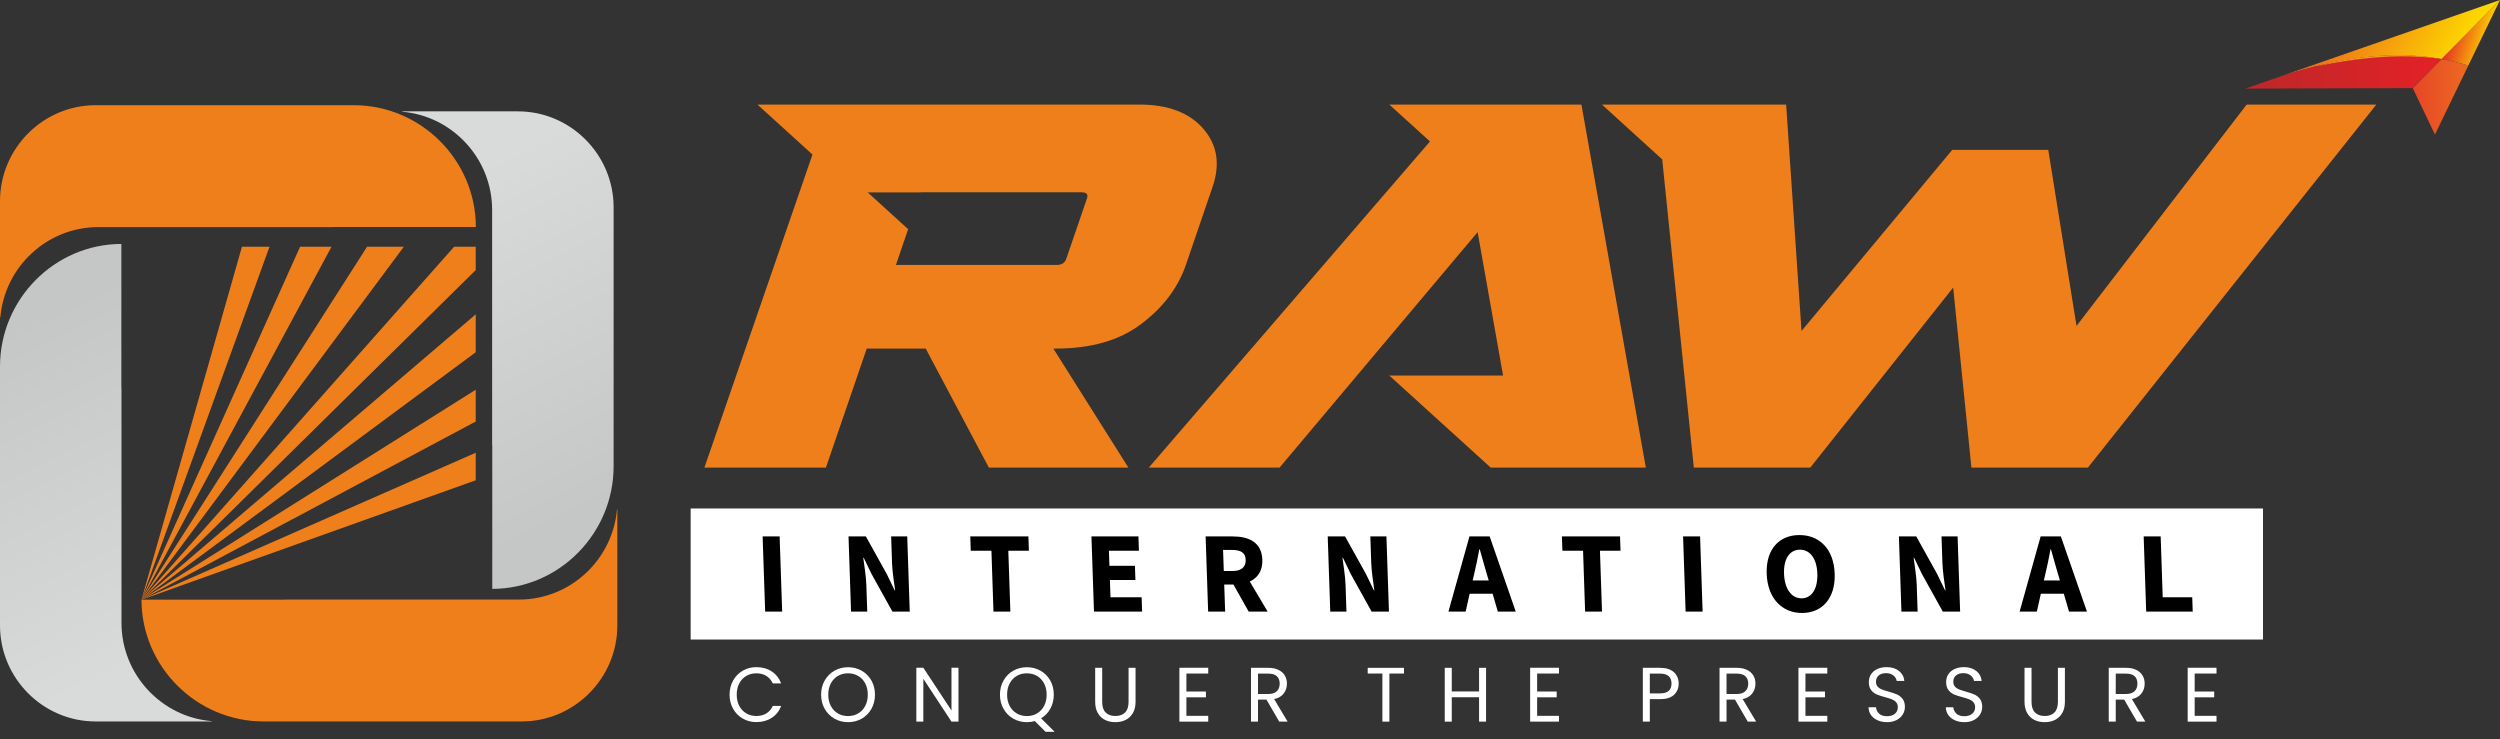
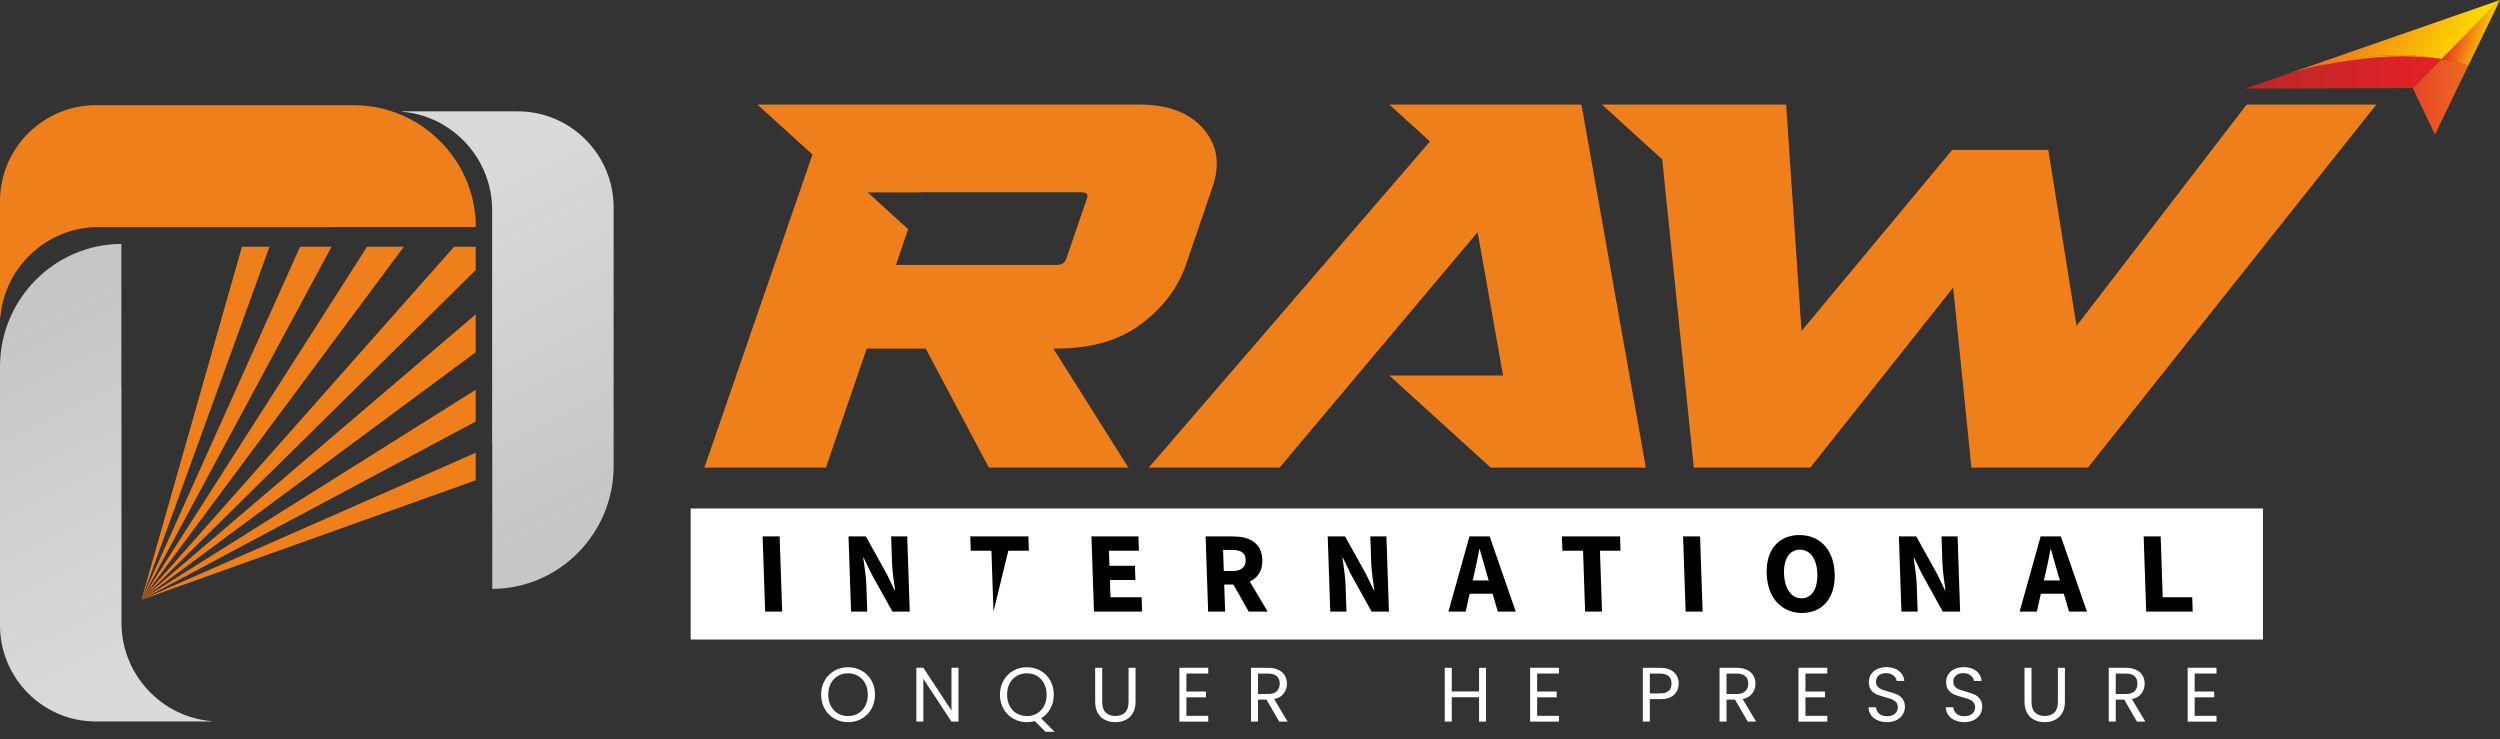
<svg xmlns="http://www.w3.org/2000/svg" width="257" height="76" viewBox="0 0 257 76" fill="none">
  <rect x="0" y="0" width="257" height="76" fill="#333333" stroke="none" />
  <g clip-path="url(#clip0_548_534)">
    <g clip-path="url(#clip1_548_534)">
      <path fill-rule="evenodd" clip-rule="evenodd" d="M21.733 74.165V74.129C16.575 73.691 12.489 69.319 12.489 64.035V39.858H12.476V25.077C5.611 25.093 0 30.758 0 37.679V39.858V60.754V64.298C0 69.725 4.425 74.165 9.833 74.165H21.733Z" fill="url(#paint0_linear_548_534)" />
-       <path fill-rule="evenodd" clip-rule="evenodd" d="M63.462 52.357H63.425C62.989 57.533 58.633 61.633 53.367 61.633H29.273V61.646H14.543C14.559 68.534 20.204 74.165 27.102 74.165H29.273H50.097H53.629C59.037 74.165 63.462 69.725 63.462 64.298V52.357Z" fill="#EF7F1A" />
      <path fill-rule="evenodd" clip-rule="evenodd" d="M0 32.622H0.037C0.473 27.447 4.829 23.346 10.095 23.346H34.189V23.334H48.919C48.903 16.445 43.258 10.814 36.36 10.814H34.189H13.365H9.833C4.425 10.814 0 15.255 0 20.682V32.622Z" fill="#EF7F1A" />
-       <path d="M75 71.414C75 70.875 75.121 70.389 75.364 69.958C75.606 69.527 75.937 69.19 76.356 68.947C76.775 68.704 77.24 68.582 77.751 68.582C78.352 68.582 78.877 68.727 79.325 69.018C79.773 69.309 80.1 69.722 80.305 70.256H79.443C79.29 69.923 79.07 69.666 78.783 69.486C78.496 69.306 78.152 69.216 77.751 69.216C77.367 69.216 77.021 69.306 76.716 69.486C76.41 69.666 76.17 69.921 75.996 70.252C75.822 70.582 75.735 70.97 75.735 71.414C75.735 71.853 75.822 72.238 75.996 72.569C76.17 72.899 76.41 73.154 76.716 73.334C77.021 73.514 77.367 73.604 77.751 73.604C78.152 73.604 78.496 73.516 78.783 73.338C79.07 73.161 79.29 72.906 79.443 72.573H80.305C80.1 73.102 79.773 73.51 79.325 73.798C78.877 74.087 78.352 74.231 77.751 74.231C77.24 74.231 76.775 74.11 76.356 73.87C75.937 73.629 75.606 73.294 75.364 72.866C75.121 72.438 75 71.954 75 71.414Z" fill="white" />
      <path d="M87.177 74.239C86.666 74.239 86.2 74.118 85.778 73.877C85.356 73.637 85.023 73.301 84.778 72.87C84.533 72.439 84.41 71.953 84.41 71.414C84.41 70.874 84.533 70.389 84.778 69.958C85.023 69.527 85.356 69.191 85.778 68.951C86.2 68.71 86.666 68.59 87.177 68.59C87.694 68.59 88.163 68.71 88.585 68.951C89.006 69.191 89.338 69.526 89.581 69.954C89.823 70.383 89.945 70.869 89.945 71.414C89.945 71.959 89.823 72.445 89.581 72.874C89.338 73.302 89.006 73.637 88.585 73.877C88.163 74.118 87.694 74.239 87.177 74.239ZM87.177 73.612C87.562 73.612 87.909 73.522 88.217 73.342C88.525 73.162 88.768 72.906 88.945 72.572C89.121 72.239 89.21 71.853 89.21 71.414C89.21 70.97 89.121 70.582 88.945 70.251C88.768 69.921 88.527 69.666 88.221 69.486C87.915 69.306 87.567 69.216 87.177 69.216C86.787 69.216 86.439 69.306 86.134 69.486C85.828 69.666 85.587 69.921 85.41 70.251C85.234 70.582 85.145 70.97 85.145 71.414C85.145 71.853 85.234 72.239 85.41 72.572C85.587 72.906 85.829 73.162 86.138 73.342C86.446 73.522 86.793 73.612 87.177 73.612Z" fill="white" />
      <path d="M98.532 74.183H97.812L94.919 69.78V74.183H94.199V68.645H94.919L97.812 73.04V68.645H98.532V74.183Z" fill="white" />
      <path d="M107.483 75.23L106.384 74.127C106.116 74.201 105.842 74.239 105.562 74.239C105.051 74.239 104.584 74.118 104.163 73.877C103.741 73.637 103.408 73.301 103.163 72.87C102.918 72.439 102.795 71.953 102.795 71.414C102.795 70.874 102.918 70.389 103.163 69.958C103.408 69.527 103.741 69.191 104.163 68.951C104.585 68.71 105.051 68.59 105.562 68.59C106.079 68.59 106.548 68.71 106.969 68.951C107.391 69.191 107.723 69.526 107.966 69.954C108.208 70.383 108.329 70.869 108.329 71.414C108.329 71.943 108.213 72.419 107.981 72.842C107.749 73.265 107.431 73.598 107.025 73.842L108.416 75.23H107.483L107.483 75.23ZM103.53 71.414C103.53 71.853 103.619 72.239 103.795 72.573C103.972 72.906 104.214 73.162 104.523 73.342C104.831 73.522 105.178 73.612 105.562 73.612C105.947 73.612 106.294 73.522 106.602 73.342C106.91 73.162 107.153 72.906 107.33 72.573C107.506 72.239 107.595 71.853 107.595 71.414C107.595 70.97 107.506 70.582 107.33 70.252C107.153 69.921 106.912 69.666 106.606 69.486C106.3 69.306 105.952 69.216 105.562 69.216C105.172 69.216 104.824 69.306 104.519 69.486C104.213 69.666 103.972 69.921 103.795 70.252C103.619 70.582 103.53 70.97 103.53 71.414Z" fill="white" />
      <path d="M113.304 68.653V72.152C113.304 72.644 113.423 73.009 113.663 73.247C113.903 73.485 114.236 73.604 114.663 73.604C115.085 73.604 115.416 73.485 115.656 73.247C115.896 73.009 116.016 72.644 116.016 72.152V68.653H116.735V72.144C116.735 72.604 116.643 72.992 116.458 73.306C116.274 73.621 116.025 73.855 115.711 74.009C115.397 74.162 115.046 74.239 114.656 74.239C114.265 74.239 113.914 74.162 113.6 74.009C113.286 73.855 113.039 73.621 112.857 73.306C112.675 72.992 112.584 72.604 112.584 72.144V68.653H113.304Z" fill="white" />
      <path d="M121.962 69.24V71.089H123.97V71.684H121.962V73.588H124.207V74.183H121.242V68.645H124.207V69.24H121.962Z" fill="white" />
      <path d="M131.505 74.183L130.193 71.922H129.323V74.183H128.604V68.653H130.382C130.799 68.653 131.151 68.725 131.438 68.868C131.725 69.01 131.94 69.203 132.082 69.447C132.225 69.69 132.296 69.968 132.296 70.28C132.296 70.661 132.186 70.996 131.968 71.287C131.749 71.578 131.421 71.771 130.983 71.867L132.367 74.183H131.505L131.505 74.183ZM129.323 71.343H130.382C130.772 71.343 131.065 71.246 131.26 71.053C131.455 70.86 131.553 70.602 131.553 70.28C131.553 69.952 131.456 69.698 131.264 69.518C131.072 69.338 130.778 69.248 130.382 69.248H129.323V71.343V71.343Z" fill="white" />
-       <path d="M144.331 68.653V69.24H142.829V74.183H142.11V69.24H140.6V68.653H144.331Z" fill="white" />
      <path d="M152.767 68.653V74.183H152.048V71.676H149.241V74.183H148.521V68.653H149.241V71.081H152.048V68.653H152.767Z" fill="white" />
      <path d="M158.018 69.24V71.089H160.026V71.684H158.018V73.588H160.263V74.183H157.299V68.645H160.263V69.24H158.018Z" fill="white" />
      <path d="M172.567 70.272C172.567 70.732 172.41 71.114 172.097 71.418C171.783 71.722 171.305 71.874 170.662 71.874H169.602V74.183H168.883V68.653H170.662C171.284 68.653 171.757 68.804 172.081 69.106C172.405 69.407 172.567 69.796 172.567 70.272L172.567 70.272ZM170.662 71.279C171.062 71.279 171.357 71.192 171.547 71.017C171.737 70.843 171.832 70.594 171.832 70.272C171.832 69.589 171.442 69.248 170.662 69.248H169.602V71.279H170.662V71.279Z" fill="white" />
      <path d="M179.669 74.183L178.357 71.922H177.487V74.183H176.768V68.653H178.546C178.963 68.653 179.315 68.725 179.602 68.868C179.889 69.01 180.104 69.203 180.246 69.447C180.389 69.69 180.46 69.968 180.46 70.28C180.46 70.661 180.35 70.996 180.132 71.287C179.913 71.578 179.585 71.771 179.147 71.867L180.531 74.183H179.669L179.669 74.183ZM177.487 71.343H178.547C178.937 71.343 179.229 71.246 179.424 71.053C179.619 70.86 179.717 70.602 179.717 70.28C179.717 69.952 179.621 69.698 179.428 69.518C179.236 69.338 178.942 69.248 178.547 69.248H177.487V71.343V71.343Z" fill="white" />
      <path d="M185.6 69.24V71.089H187.608V71.684H185.6V73.588H187.846V74.183H184.881V68.645H187.846V69.24H185.6Z" fill="white" />
      <path d="M193.989 74.238C193.626 74.238 193.3 74.174 193.013 74.044C192.726 73.914 192.5 73.735 192.337 73.504C192.174 73.274 192.089 73.008 192.084 72.707H192.851C192.877 72.966 192.984 73.184 193.171 73.362C193.358 73.539 193.631 73.627 193.989 73.627C194.332 73.627 194.602 73.541 194.8 73.37C194.998 73.198 195.096 72.977 195.096 72.707C195.096 72.496 195.038 72.324 194.922 72.191C194.806 72.059 194.662 71.959 194.488 71.89C194.314 71.821 194.079 71.747 193.784 71.668C193.42 71.572 193.129 71.477 192.91 71.382C192.691 71.287 192.504 71.138 192.349 70.934C192.193 70.73 192.116 70.457 192.116 70.113C192.116 69.811 192.192 69.544 192.345 69.311C192.498 69.079 192.712 68.899 192.989 68.772C193.266 68.645 193.584 68.581 193.942 68.581C194.459 68.581 194.882 68.711 195.211 68.97C195.54 69.229 195.726 69.573 195.768 70.002H194.978C194.951 69.79 194.841 69.604 194.646 69.442C194.45 69.281 194.192 69.2 193.871 69.2C193.57 69.2 193.325 69.278 193.135 69.434C192.946 69.59 192.851 69.808 192.851 70.089C192.851 70.29 192.907 70.454 193.021 70.581C193.134 70.708 193.274 70.804 193.44 70.87C193.606 70.936 193.839 71.012 194.14 71.096C194.503 71.197 194.796 71.296 195.017 71.394C195.239 71.492 195.428 71.643 195.586 71.846C195.745 72.05 195.824 72.326 195.824 72.675C195.824 72.945 195.752 73.199 195.61 73.437C195.468 73.675 195.257 73.868 194.978 74.016C194.698 74.164 194.369 74.238 193.989 74.238H193.989Z" fill="white" />
      <path d="M201.937 74.238C201.573 74.238 201.248 74.174 200.96 74.044C200.673 73.914 200.448 73.735 200.284 73.504C200.121 73.274 200.036 73.008 200.031 72.707H200.798C200.825 72.966 200.931 73.184 201.118 73.362C201.306 73.539 201.578 73.627 201.937 73.627C202.279 73.627 202.55 73.541 202.747 73.37C202.945 73.198 203.044 72.977 203.044 72.707C203.044 72.496 202.986 72.324 202.87 72.191C202.754 72.059 202.609 71.959 202.435 71.89C202.261 71.821 202.026 71.747 201.731 71.668C201.367 71.572 201.076 71.477 200.857 71.382C200.639 71.287 200.452 71.138 200.296 70.934C200.141 70.73 200.063 70.457 200.063 70.113C200.063 69.811 200.139 69.544 200.292 69.311C200.445 69.079 200.66 68.899 200.936 68.772C201.213 68.645 201.531 68.581 201.889 68.581C202.406 68.581 202.829 68.711 203.158 68.97C203.488 69.229 203.673 69.573 203.716 70.002H202.925C202.899 69.79 202.788 69.604 202.593 69.442C202.398 69.281 202.139 69.2 201.818 69.2C201.517 69.2 201.272 69.278 201.083 69.434C200.893 69.59 200.798 69.808 200.798 70.089C200.798 70.29 200.855 70.454 200.968 70.581C201.081 70.708 201.221 70.804 201.387 70.87C201.553 70.936 201.786 71.012 202.087 71.096C202.451 71.197 202.743 71.296 202.964 71.394C203.186 71.492 203.375 71.643 203.534 71.846C203.692 72.05 203.771 72.326 203.771 72.675C203.771 72.945 203.7 73.199 203.557 73.437C203.415 73.675 203.204 73.868 202.925 74.016C202.646 74.164 202.316 74.238 201.937 74.238H201.937Z" fill="white" />
      <path d="M208.841 68.653V72.152C208.841 72.644 208.961 73.009 209.2 73.247C209.44 73.485 209.774 73.604 210.201 73.604C210.622 73.604 210.953 73.485 211.193 73.247C211.433 73.009 211.553 72.644 211.553 72.152V68.653H212.272V72.144C212.272 72.604 212.18 72.992 211.995 73.306C211.811 73.621 211.562 73.855 211.248 74.009C210.935 74.162 210.583 74.239 210.193 74.239C209.803 74.239 209.451 74.162 209.137 74.009C208.823 73.855 208.576 73.621 208.394 73.306C208.212 72.992 208.121 72.604 208.121 72.144V68.653H208.841Z" fill="white" />
      <path d="M219.681 74.183L218.369 71.922H217.499V74.183H216.779V68.653H218.558C218.975 68.653 219.326 68.725 219.614 68.868C219.901 69.01 220.116 69.203 220.258 69.447C220.4 69.69 220.472 69.968 220.472 70.28C220.472 70.661 220.362 70.996 220.143 71.287C219.925 71.578 219.596 71.771 219.159 71.867L220.543 74.183H219.681L219.681 74.183ZM217.499 71.343H218.558C218.948 71.343 219.241 71.246 219.436 71.053C219.631 70.86 219.728 70.602 219.728 70.28C219.728 69.952 219.632 69.698 219.44 69.518C219.247 69.338 218.954 69.248 218.558 69.248H217.499V71.343V71.343Z" fill="white" />
      <path d="M225.612 69.24V71.089H227.62V71.684H225.612V73.588H227.857V74.183H224.893V68.645H227.857V69.24H225.612Z" fill="white" />
      <path d="M111.728 20.437L109.63 26.554C109.493 27.014 109.159 27.238 108.604 27.238H92.101L93.359 23.558L89.201 19.78H94.656L94.667 19.767H111.173C111.715 19.767 111.9 19.991 111.728 20.437V20.437ZM123.702 13.239C122.27 11.58 120.072 10.75 117.146 10.75H77.868L83.522 15.889L72.412 48.07H84.904L89.101 35.833H95.163L101.654 48.07H115.999L108.284 35.833H108.543C112.148 35.833 115.072 35.004 117.294 33.32C119.529 31.648 121.047 29.653 121.874 27.335L124.639 19.248C125.455 16.895 125.146 14.901 123.702 13.239V13.239Z" fill="#EF7F1A" />
      <path d="M230.957 10.75L213.466 33.504L210.563 15.408H200.689L185.195 34.025L183.615 10.75H164.68L170.876 16.387L174.123 48.07H186.097L200.786 29.564L202.662 48.07H214.637L244.286 10.75H230.957Z" fill="#EF7F1A" />
      <path d="M162.571 10.75H142.822L147.001 14.541L118.096 48.07H131.537L148.517 27.881L151.889 23.879L151.902 23.869L154.517 38.608H142.822L153.246 48.07H169.192L162.571 10.75Z" fill="#EF7F1A" />
      <path fill-rule="evenodd" clip-rule="evenodd" d="M251.197 5.86L251.628 5.425L252.058 4.99L252.489 4.556L252.92 4.121L253.35 3.686L253.781 3.251L254.211 2.816L254.642 2.382L255.072 1.947L255.503 1.512H255.503L255.934 1.077L256.364 0.642L256.795 0.208L256.864 0.137L256.865 0.137L257 0L256.999 0.002L253.737 6.748C252.839 6.463 251.919 6.24 250.986 6.073L251.198 5.86L251.197 5.86Z" fill="url(#paint1_linear_548_534)" />
      <path fill-rule="evenodd" clip-rule="evenodd" d="M257 0L257 0.001L251.128 5.93L250.986 6.073C248.664 5.659 246.26 5.595 243.913 5.807C240.703 6.097 237.567 6.865 234.484 7.832L257 0Z" fill="url(#paint2_linear_548_534)" />
      <path fill-rule="evenodd" clip-rule="evenodd" d="M250.987 6.073L248.031 9.058L250.312 13.83L253.737 6.748C252.84 6.463 251.92 6.24 250.987 6.073Z" fill="url(#paint3_linear_548_534)" />
      <path fill-rule="evenodd" clip-rule="evenodd" d="M248.031 9.058L250.987 6.073C248.664 5.659 246.26 5.595 243.914 5.807C240.703 6.097 237.568 6.865 234.485 7.832L230.812 9.109L248.031 9.058L248.031 9.058Z" fill="url(#paint4_linear_548_534)" />
      <path d="M250.983 6.091C250.983 6.091 250.933 6.081 250.84 6.064C250.816 6.06 250.79 6.056 250.761 6.051C250.733 6.046 250.701 6.041 250.667 6.036C250.599 6.027 250.521 6.013 250.433 6.001C250.345 5.99 250.248 5.977 250.142 5.963C250.036 5.95 249.921 5.939 249.798 5.926C249.737 5.919 249.674 5.912 249.609 5.905C249.544 5.9 249.476 5.895 249.407 5.889C249.269 5.879 249.125 5.864 248.973 5.855C248.67 5.839 248.342 5.816 247.995 5.809C247.908 5.806 247.82 5.804 247.731 5.801C247.641 5.798 247.551 5.794 247.46 5.795C247.277 5.795 247.091 5.794 246.901 5.794C246.854 5.793 246.806 5.793 246.759 5.793C246.711 5.792 246.663 5.793 246.615 5.794C246.518 5.797 246.421 5.8 246.324 5.802C246.129 5.807 245.931 5.812 245.733 5.816C245.534 5.827 245.333 5.837 245.132 5.848C245.032 5.853 244.931 5.858 244.83 5.864L244.679 5.872C244.628 5.875 244.578 5.88 244.527 5.884C244.326 5.901 244.124 5.917 243.923 5.933C243.723 5.95 243.522 5.963 243.325 5.988C243.127 6.01 242.93 6.032 242.737 6.054C242.639 6.065 242.543 6.075 242.447 6.086C242.399 6.091 242.352 6.096 242.304 6.102C242.257 6.108 242.21 6.115 242.163 6.121C241.787 6.174 241.424 6.225 241.079 6.274C240.993 6.285 240.909 6.3 240.825 6.315C240.742 6.329 240.66 6.343 240.579 6.357C240.418 6.384 240.262 6.411 240.112 6.436C239.962 6.461 239.819 6.486 239.682 6.509C239.648 6.515 239.614 6.52 239.581 6.526C239.548 6.532 239.516 6.539 239.483 6.545C239.419 6.558 239.357 6.571 239.296 6.583C239.054 6.631 238.843 6.673 238.669 6.707C238.32 6.774 238.121 6.813 238.121 6.813C238.121 6.813 238.318 6.763 238.662 6.678C238.835 6.636 239.044 6.585 239.284 6.526C239.344 6.512 239.406 6.497 239.47 6.481C239.502 6.474 239.535 6.466 239.567 6.458C239.6 6.45 239.634 6.444 239.668 6.437C239.804 6.41 239.947 6.381 240.096 6.351C240.245 6.321 240.401 6.29 240.562 6.257C240.642 6.241 240.724 6.225 240.807 6.209C240.89 6.193 240.975 6.175 241.061 6.162C241.406 6.107 241.769 6.049 242.145 5.989C242.192 5.982 242.239 5.975 242.287 5.967C242.334 5.962 242.382 5.956 242.43 5.95C242.526 5.938 242.622 5.926 242.72 5.914C242.914 5.891 243.111 5.867 243.31 5.843C243.508 5.816 243.709 5.803 243.91 5.785C244.112 5.768 244.314 5.751 244.517 5.733C244.567 5.729 244.618 5.725 244.669 5.722L244.821 5.714C244.922 5.709 245.023 5.704 245.124 5.699C245.327 5.69 245.528 5.68 245.727 5.67C245.927 5.667 246.126 5.664 246.322 5.661C246.42 5.66 246.517 5.659 246.614 5.658C246.662 5.657 246.71 5.657 246.758 5.658C246.806 5.659 246.854 5.66 246.902 5.661C247.092 5.664 247.279 5.668 247.463 5.671C247.554 5.672 247.645 5.678 247.734 5.683C247.824 5.687 247.912 5.692 247.999 5.696C248.348 5.71 248.677 5.743 248.98 5.768C249.132 5.783 249.277 5.801 249.415 5.817C249.484 5.825 249.551 5.833 249.616 5.841C249.681 5.85 249.744 5.859 249.806 5.868C249.928 5.887 250.043 5.902 250.148 5.92C250.254 5.939 250.35 5.956 250.438 5.972C250.525 5.987 250.603 6.005 250.67 6.018C250.704 6.026 250.735 6.032 250.764 6.038C250.792 6.045 250.818 6.051 250.841 6.057C250.934 6.078 250.983 6.091 250.983 6.091Z" fill="#F59D14" />
      <path d="M232.636 52.272H71V65.744H232.636V52.272Z" fill="white" />
      <path d="M78.658 62.872H80.406L80.146 55.145H78.398L78.658 62.872Z" fill="black" />
      <path d="M87.488 62.871H89.153L89.061 60.134C89.031 59.222 88.854 58.191 88.743 57.337H88.79L89.603 59.02L91.739 62.871H93.522L93.263 55.145H91.61L91.701 57.871C91.732 58.783 91.91 59.873 92.02 60.691H91.973L91.148 58.985L89.012 55.145H87.228L87.488 62.871Z" fill="black" />
-       <path d="M102.129 62.872H103.865L103.655 56.615H105.769L105.72 55.145H99.744L99.793 56.615H101.919L102.129 62.872Z" fill="black" />
+       <path d="M102.129 62.872L103.655 56.615H105.769L105.72 55.145H99.744L99.793 56.615H101.919L102.129 62.872Z" fill="black" />
      <path d="M112.461 62.872H117.409L117.359 61.402H114.159L114.099 59.625H116.721L116.672 58.167H114.05L113.998 56.615H117.08L117.031 55.145H112.201L112.461 62.872Z" fill="black" />
      <path d="M125.732 56.532H126.618C127.527 56.532 128.032 56.793 128.057 57.551C128.083 58.309 127.6 58.7 126.69 58.7H125.805L125.732 56.532V56.532ZM130.314 62.872L128.475 59.779C129.277 59.411 129.808 58.688 129.769 57.551C129.708 55.714 128.342 55.145 126.713 55.145H123.938L124.197 62.872H125.945L125.851 60.087H126.796L128.366 62.872H130.314H130.314Z" fill="black" />
      <path d="M136.75 62.871H138.415L138.323 60.134C138.292 59.222 138.116 58.191 138.005 57.337H138.052L138.864 59.02L141.001 62.871H142.784L142.525 55.145H140.871L140.963 57.871C140.994 58.783 141.172 59.873 141.282 60.691H141.235L140.41 58.985L138.273 55.145H136.49L136.75 62.871Z" fill="black" />
      <path d="M151.389 59.672L151.554 58.961C151.741 58.191 151.923 57.29 152.073 56.472H152.12C152.36 57.278 152.591 58.191 152.83 58.961L153.042 59.672H151.389H151.389ZM153.976 62.872H155.819L153.138 55.145H151.06L148.898 62.872H150.67L151.081 61.035H153.442L153.976 62.872Z" fill="black" />
      <path d="M162.95 62.872H164.686L164.475 56.615H166.589L166.54 55.145H160.564L160.614 56.615H162.739L162.95 62.872Z" fill="black" />
      <path d="M173.281 62.872H175.029L174.769 55.145H173.021L173.281 62.872Z" fill="black" />
      <path d="M185.246 63.014C187.325 63.014 188.691 61.497 188.606 58.973C188.522 56.461 187.056 55.003 184.977 55.003C182.911 55.003 181.53 56.449 181.615 58.973C181.7 61.497 183.18 63.014 185.246 63.014ZM185.196 61.509C184.157 61.509 183.45 60.525 183.398 58.973C183.347 57.432 183.989 56.508 185.028 56.508C186.079 56.508 186.771 57.432 186.823 58.973C186.875 60.525 186.247 61.509 185.196 61.509Z" fill="black" />
      <path d="M195.467 62.871H197.132L197.04 60.134C197.009 59.222 196.833 58.191 196.721 57.337H196.769L197.581 59.02L199.718 62.871H201.501L201.241 55.145H199.588L199.68 57.871C199.71 58.783 199.889 59.873 199.999 60.691H199.952L199.127 58.985L196.99 55.145H195.207L195.467 62.871Z" fill="black" />
      <path d="M210.108 59.672L210.273 58.961C210.459 58.191 210.642 57.29 210.791 56.472H210.839C211.078 57.278 211.31 58.191 211.548 58.961L211.761 59.672H210.108H210.108ZM212.695 62.872H214.537L211.857 55.145H209.778L207.617 62.872H209.388L209.799 61.035H212.161L212.695 62.872Z" fill="black" />
      <path d="M220.629 62.872H225.411L225.362 61.402H222.327L222.117 55.145H220.369L220.629 62.872Z" fill="black" />
      <path fill-rule="evenodd" clip-rule="evenodd" d="M48.905 49.372L14.547 61.648L14.546 61.648L14.546 61.648L14.545 61.647L14.546 61.647L14.546 61.646L24.872 25.367H27.705L14.551 61.636L30.848 25.367H34.079L14.552 61.638L37.732 25.367H41.512L14.552 61.64L46.68 25.367H48.905V27.764L14.554 61.641L48.905 32.312V36.211L14.556 61.64L48.905 40.064V43.334L14.557 61.642L48.905 46.542V49.372Z" fill="#EF7F1A" />
      <path fill-rule="evenodd" clip-rule="evenodd" d="M41.347 11.448L41.347 11.485C46.505 11.922 50.591 16.294 50.591 21.578L50.591 45.756L50.604 45.756L50.604 60.537C57.469 60.52 63.08 54.856 63.08 47.934L63.08 45.756L63.08 24.86L63.08 21.316C63.08 15.888 58.655 11.448 53.247 11.448L41.347 11.448Z" fill="url(#paint5_linear_548_534)" />
    </g>
  </g>
  <defs>
    <linearGradient id="paint0_linear_548_534" x1="18.919" y1="66.051" x2="2.723" y2="33.137" gradientUnits="userSpaceOnUse">
      <stop stop-color="#D9DADA" />
      <stop offset="1" stop-color="#C5C6C6" />
    </linearGradient>
    <linearGradient id="paint1_linear_548_534" x1="251.839" y1="2.007" x2="256.146" y2="3.26" gradientUnits="userSpaceOnUse">
      <stop stop-color="#E42127" />
      <stop offset="1" stop-color="#FDD400" />
    </linearGradient>
    <linearGradient id="paint2_linear_548_534" x1="235.993" y1="-1.29" x2="255.522" y2="9.065" gradientUnits="userSpaceOnUse">
      <stop stop-color="#E74626" />
      <stop offset="0.8" stop-color="#FDD400" />
      <stop offset="1" stop-color="#FBEA09" />
    </linearGradient>
    <linearGradient id="paint3_linear_548_534" x1="248.031" y1="9.951" x2="253.737" y2="9.951" gradientUnits="userSpaceOnUse">
      <stop stop-color="#E74626" />
      <stop offset="1" stop-color="#EC6B22" />
    </linearGradient>
    <linearGradient id="paint4_linear_548_534" x1="230.812" y1="7.402" x2="250.987" y2="7.402" gradientUnits="userSpaceOnUse">
      <stop stop-color="#BC2828" />
      <stop offset="1" stop-color="#E42127" />
    </linearGradient>
    <linearGradient id="paint5_linear_548_534" x1="44.161" y1="19.563" x2="60.357" y2="52.477" gradientUnits="userSpaceOnUse">
      <stop stop-color="#D9DADA" />
      <stop offset="1" stop-color="#C5C6C6" />
    </linearGradient>
    <clipPath id="clip0_548_534">
      <rect width="257" height="75.23" fill="white" />
    </clipPath>
    <clipPath id="clip1_548_534">
      <rect width="257" height="75.23" fill="white" />
    </clipPath>
  </defs>
</svg>